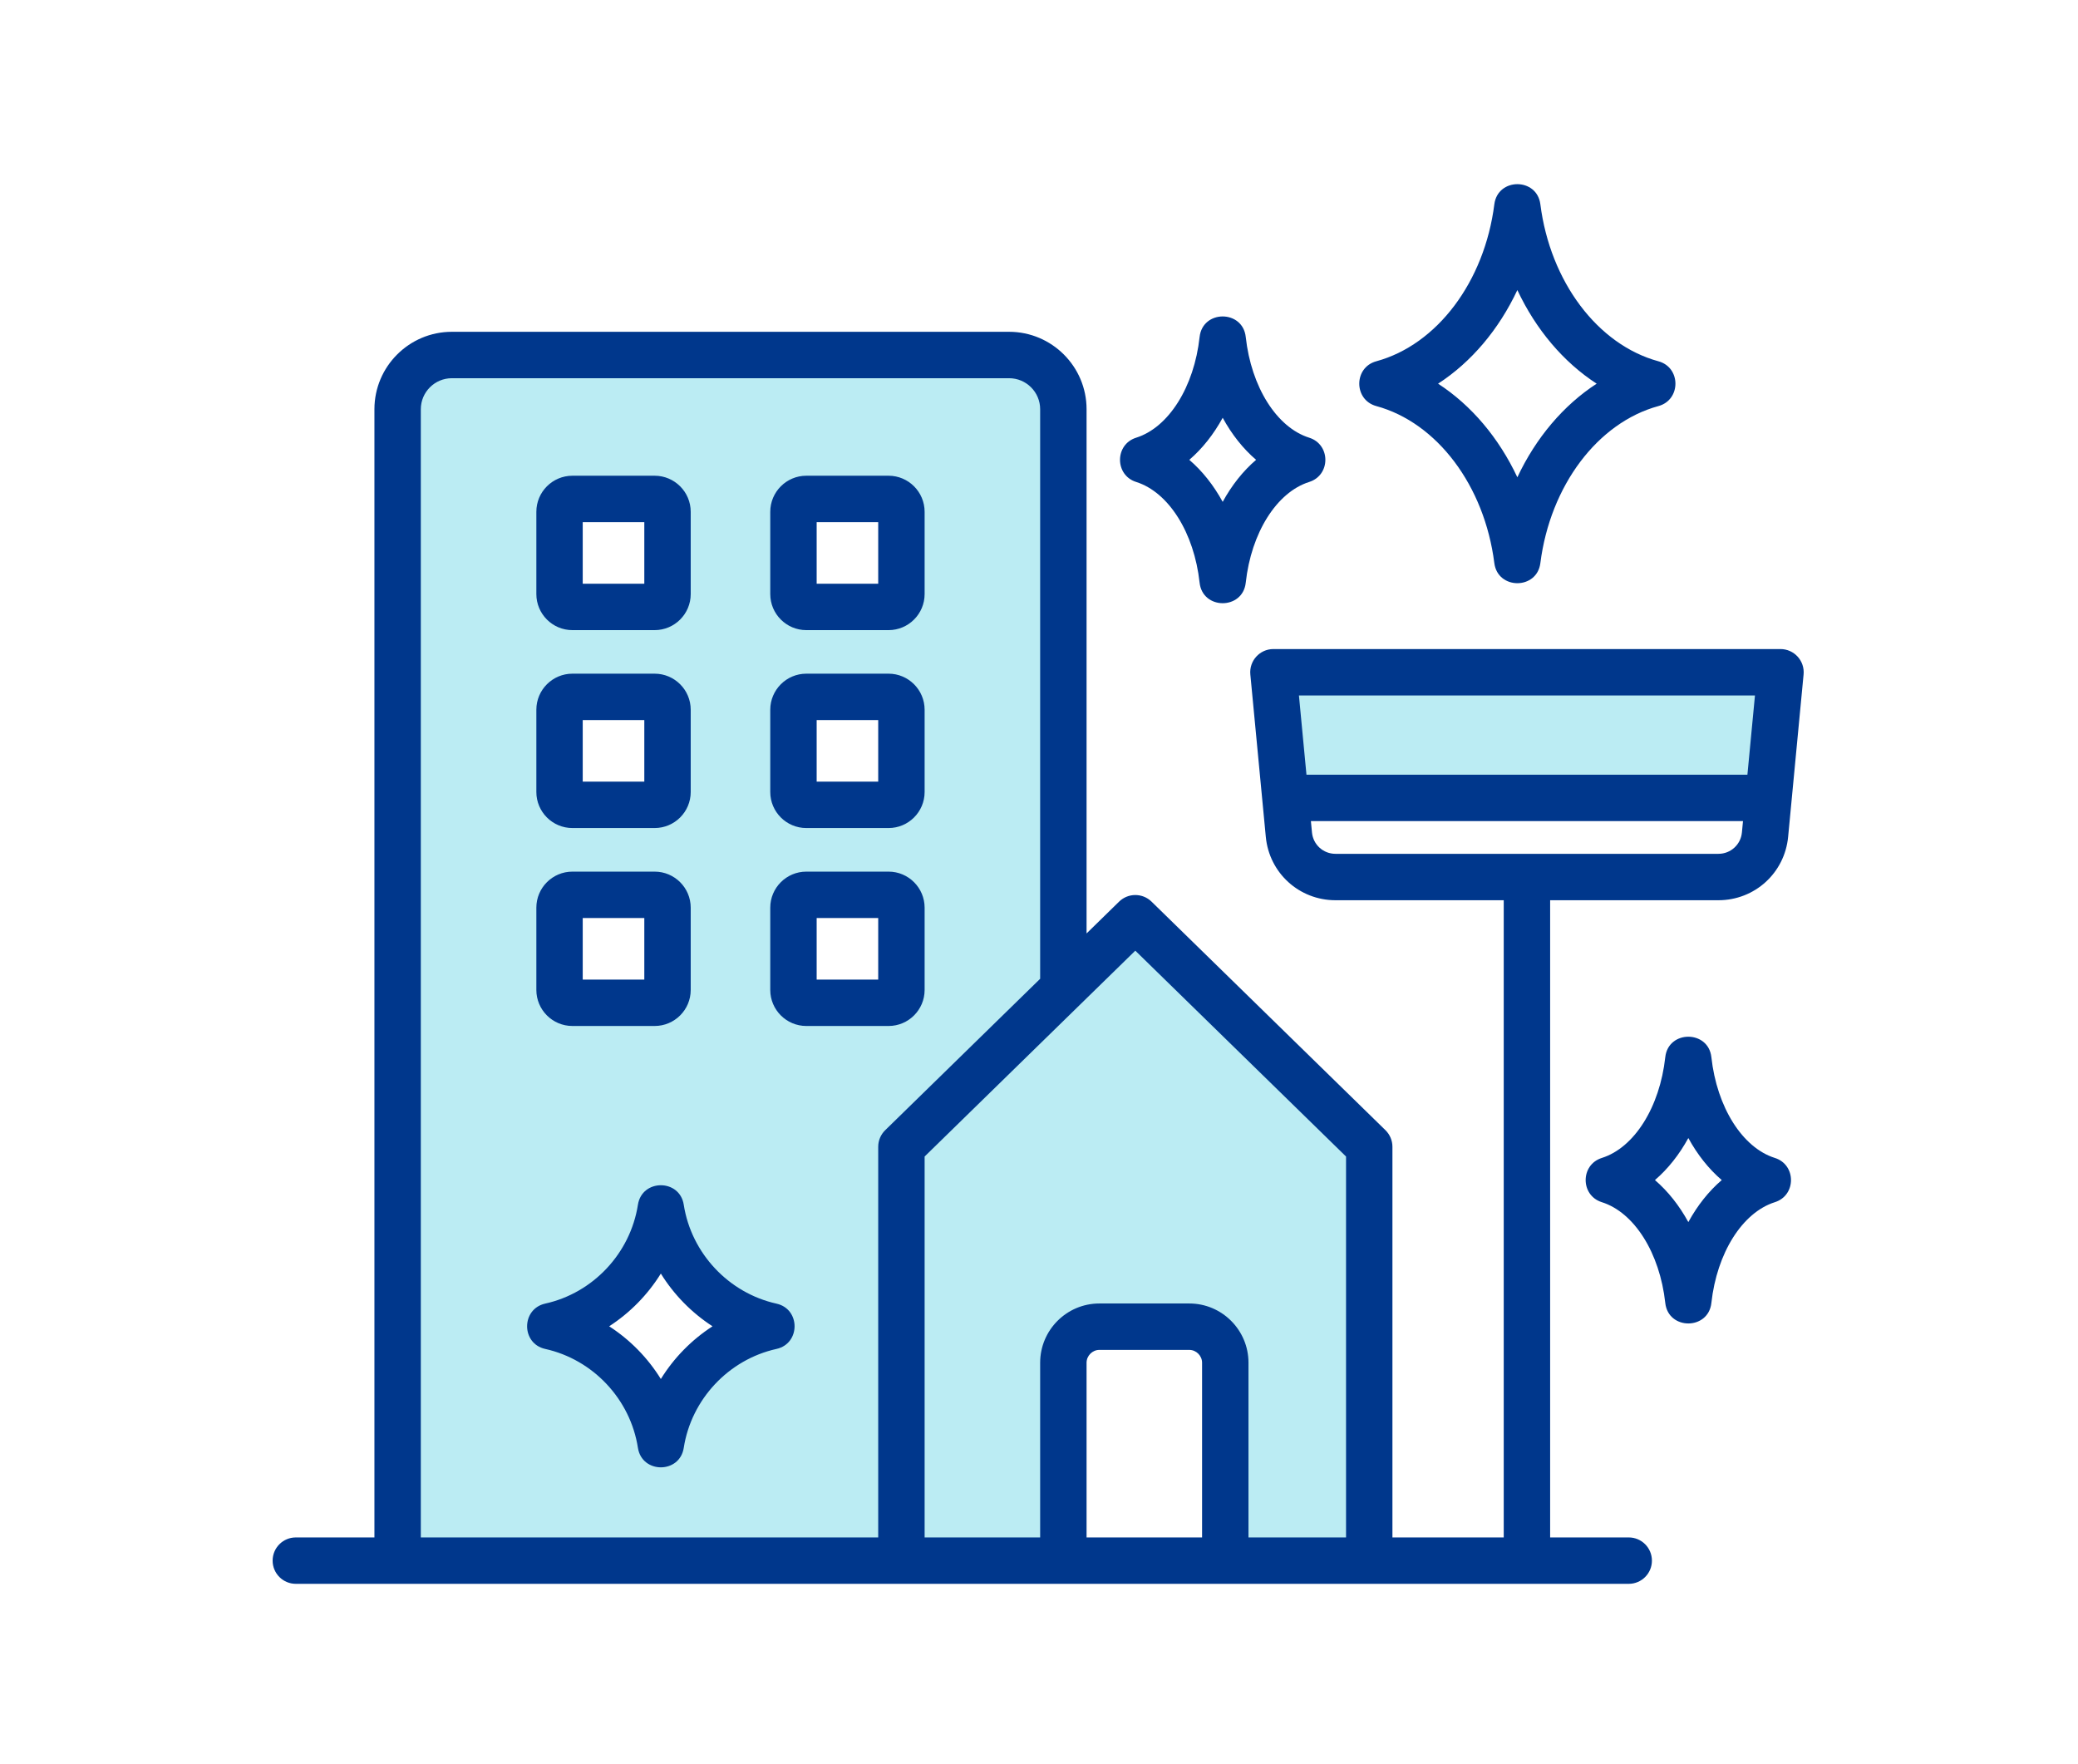
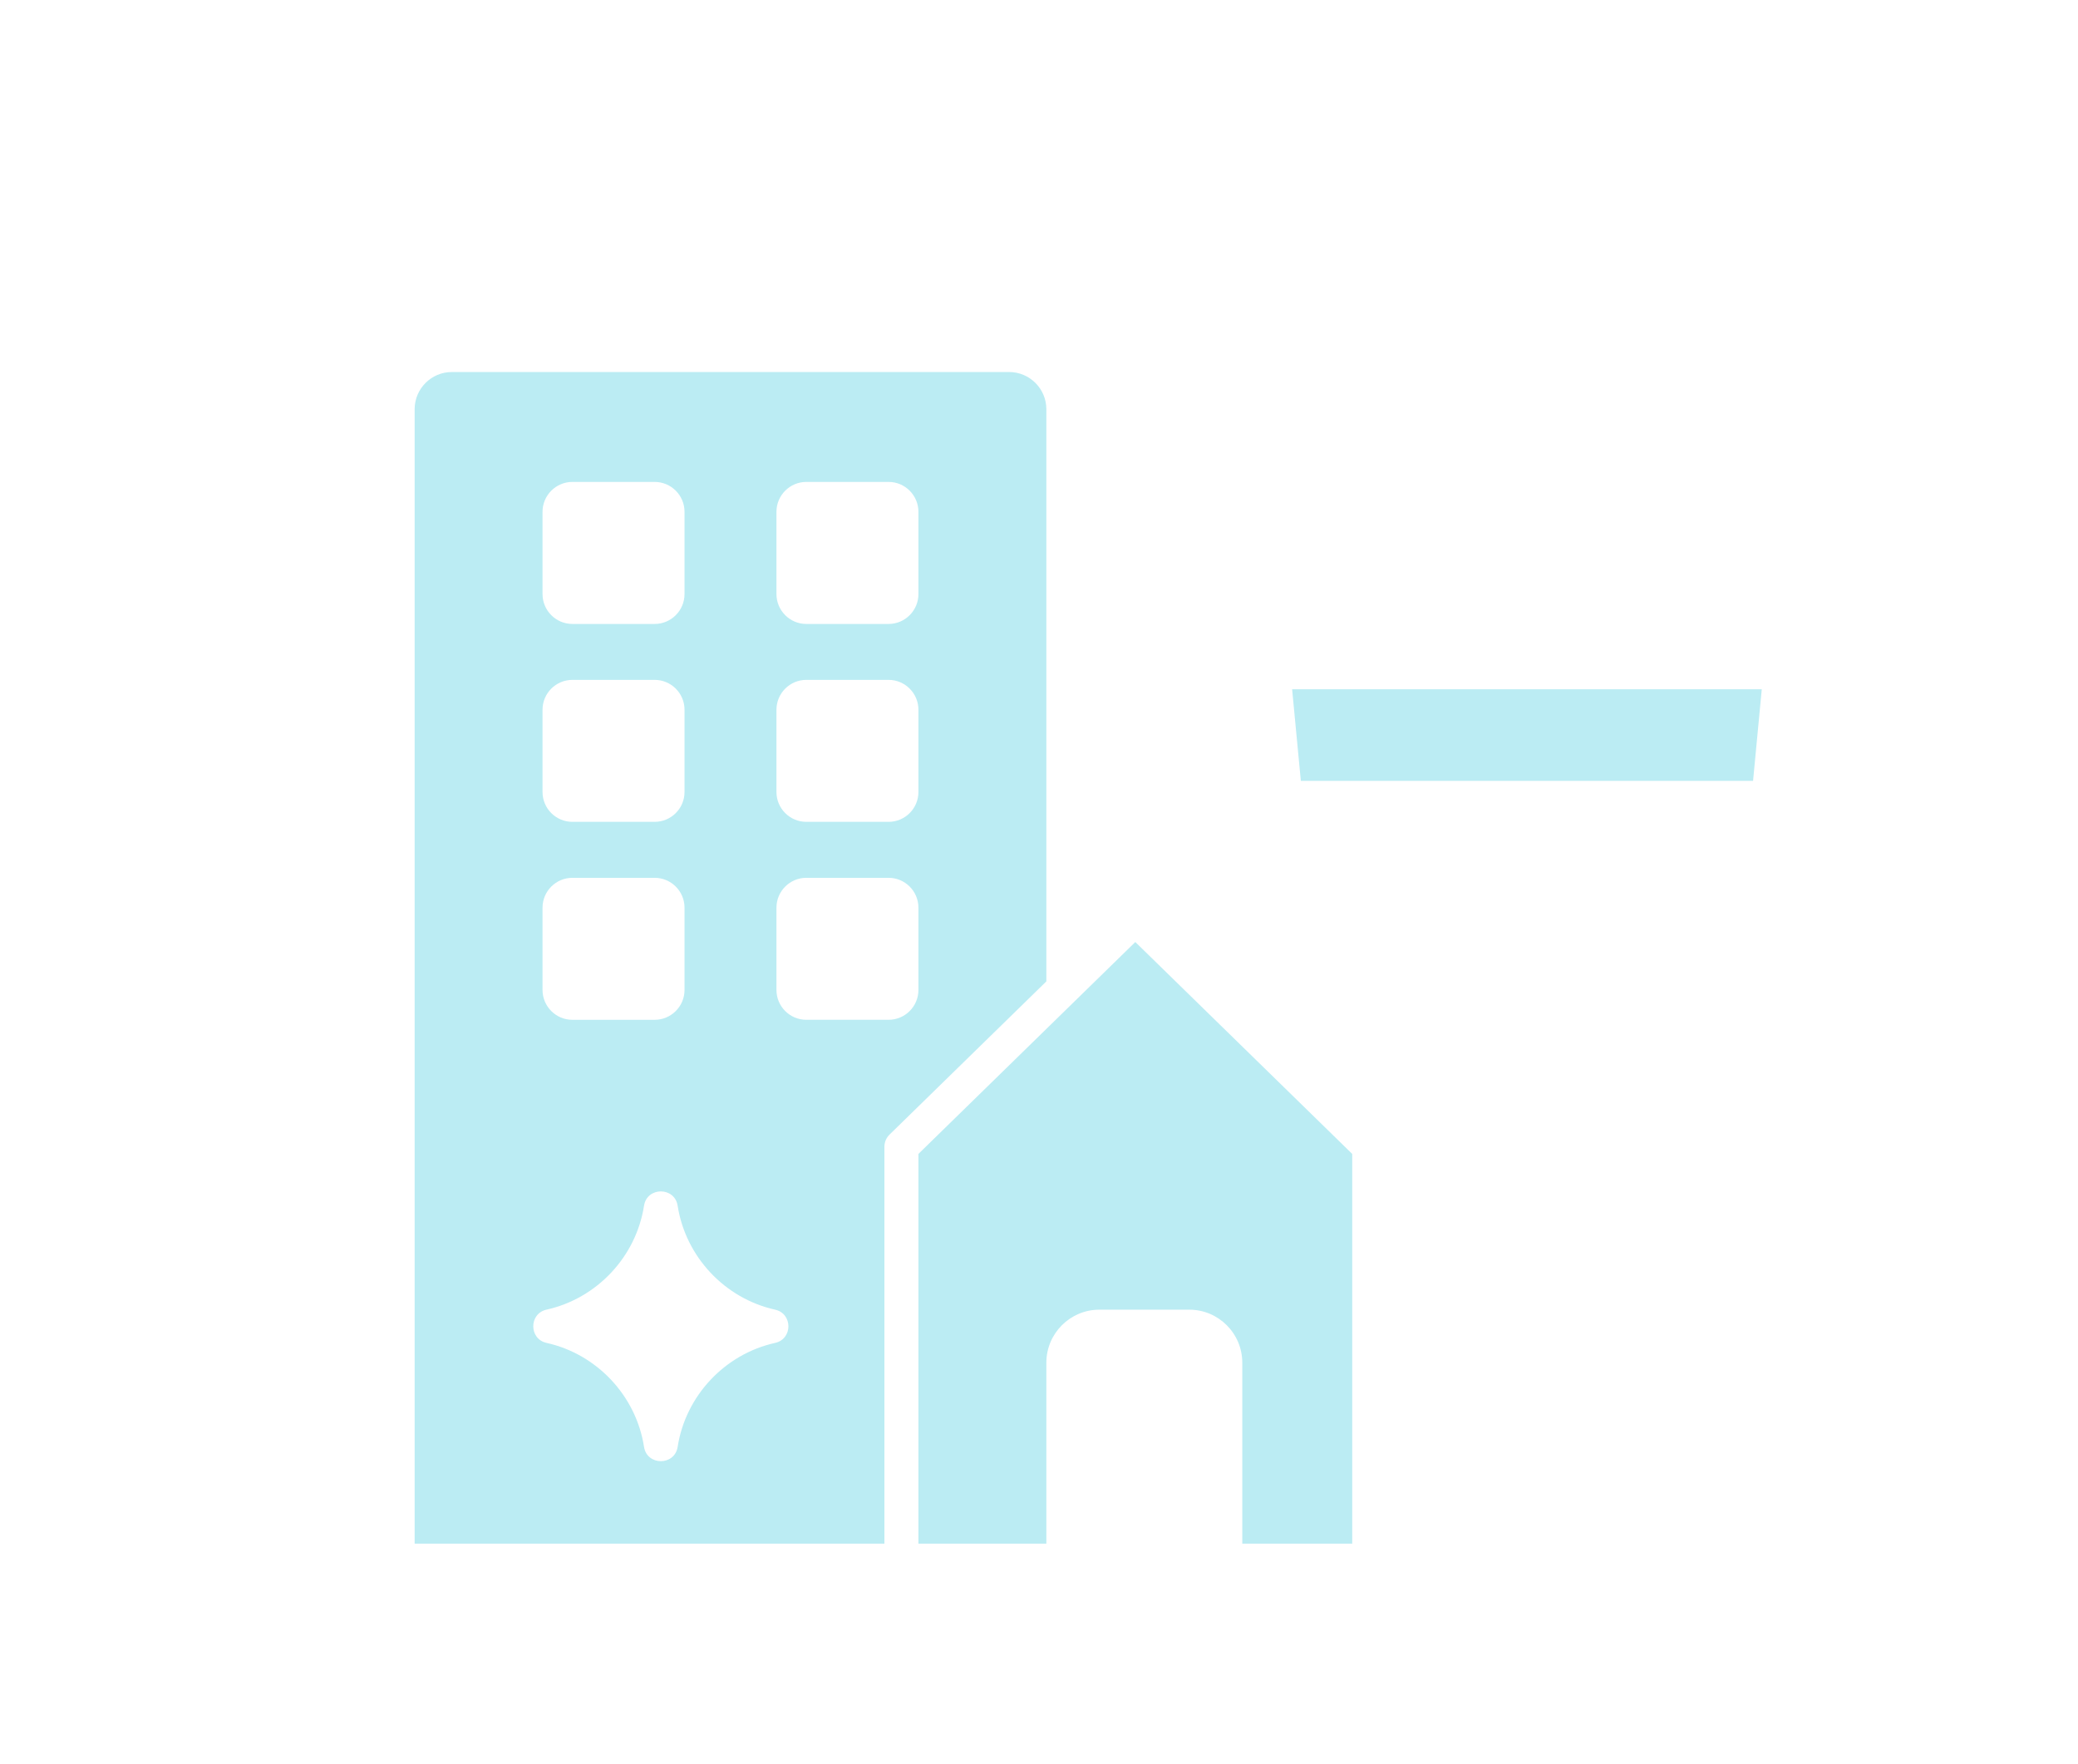
<svg xmlns="http://www.w3.org/2000/svg" width="549" zoomAndPan="magnify" viewBox="0 0 411.75 349.5" height="466" preserveAspectRatio="xMidYMid meet" version="1.0">
  <defs>
    <clipPath id="d5bbe8a1be">
-       <path d="M 54.012 36 L 357.328 36 L 357.328 314 L 54.012 314 Z M 54.012 36 " clip-rule="nonzero" />
-     </clipPath>
+       </clipPath>
  </defs>
  <path fill="#bbecf3" d="M 82.16 81.078 C 82.16 77.012 85.465 73.707 89.531 73.707 L 199.953 73.707 C 204.02 73.707 207.332 77.012 207.332 81.078 L 207.332 194.438 L 176.258 224.793 C 175.609 225.426 175.242 226.293 175.242 227.203 L 175.242 305.832 L 82.16 305.832 Z M 134.273 238.883 C 133.684 235.102 128.203 235.102 127.613 238.883 C 126.039 248.992 118.281 257.258 108.293 259.473 C 104.789 260.254 104.789 265.285 108.293 266.062 C 118.281 268.277 126.043 276.551 127.613 286.664 C 128.199 290.438 133.688 290.438 134.273 286.664 C 135.844 276.551 143.602 268.277 153.594 266.062 C 157.098 265.285 157.098 260.262 153.594 259.48 C 143.605 257.266 135.844 248.988 134.273 238.883 Z M 176.07 202.047 C 179.332 202.047 181.984 199.398 181.984 196.133 L 181.984 179.832 C 181.984 176.57 179.328 173.918 176.07 173.918 L 159.766 173.918 C 156.508 173.918 153.852 176.574 153.852 179.832 L 153.852 196.133 C 153.852 199.395 156.504 202.047 159.766 202.047 Z M 135.637 196.133 L 135.637 179.832 C 135.637 176.57 132.977 173.918 129.715 173.918 L 113.418 173.918 C 110.16 173.918 107.5 176.57 107.5 179.832 L 107.5 196.133 C 107.5 199.398 110.156 202.051 113.418 202.051 L 129.715 202.051 C 132.98 202.047 135.637 199.402 135.637 196.133 Z M 176.07 162.828 C 179.332 162.828 181.984 160.176 181.984 156.914 L 181.984 140.617 C 181.984 137.359 179.332 134.699 176.07 134.699 L 159.766 134.699 C 156.508 134.699 153.852 137.355 153.852 140.617 L 153.852 156.914 C 153.852 160.176 156.504 162.828 159.766 162.828 Z M 129.715 162.828 C 132.98 162.828 135.637 160.18 135.637 156.914 L 135.637 140.617 C 135.637 137.352 132.98 134.699 129.715 134.699 L 113.418 134.699 C 110.156 134.699 107.5 137.355 107.5 140.617 L 107.5 156.914 C 107.5 160.18 110.156 162.828 113.418 162.828 Z M 176.07 123.621 C 179.332 123.621 181.984 120.961 181.984 117.699 L 181.984 101.402 C 181.984 98.141 179.332 95.48 176.07 95.48 L 159.766 95.48 C 156.504 95.48 153.852 98.141 153.852 101.402 L 153.852 117.699 C 153.852 120.961 156.504 123.621 159.766 123.621 Z M 129.715 123.621 C 132.98 123.621 135.637 120.965 135.637 117.699 L 135.637 101.402 C 135.637 98.137 132.984 95.48 129.715 95.48 L 113.418 95.48 C 110.156 95.48 107.5 98.137 107.5 101.402 L 107.5 117.699 C 107.5 120.961 110.156 123.621 113.418 123.621 Z M 224.957 186.637 L 181.984 228.621 L 181.984 305.832 L 207.332 305.832 L 207.332 269.984 C 207.332 264.195 212.039 259.48 217.832 259.48 L 235.66 259.48 C 241.449 259.48 246.156 264.195 246.156 269.984 L 246.156 305.832 L 267.938 305.832 L 267.938 228.621 Z M 257.758 154.711 L 256.031 136.562 L 349.09 136.562 L 347.363 154.711 Z M 257.758 154.711 " fill-opacity="1" fill-rule="evenodd" />
  <g clip-path="url(#d5bbe8a1be)">
-     <path fill="#00378c" d="M 334.539 242.129 C 332.738 238.84 330.504 236.016 327.922 233.801 C 330.504 231.59 332.738 228.762 334.539 225.473 C 336.336 228.762 338.578 231.59 341.16 233.801 C 338.578 236.016 336.336 238.84 334.539 242.129 Z M 351.684 229.418 C 345.246 227.391 340.191 219.367 339.105 209.457 C 338.516 204.047 330.562 204.047 329.969 209.457 C 328.883 219.367 323.832 227.391 317.398 229.418 C 313.129 230.762 313.125 236.84 317.398 238.184 C 323.832 240.215 328.883 248.234 329.969 258.145 C 330.562 263.566 338.516 263.566 339.105 258.145 C 340.191 248.234 345.246 240.215 351.684 238.184 C 355.953 236.84 355.941 230.754 351.684 229.418 Z M 340.496 169.164 L 264.625 169.164 C 262.195 169.164 260.195 167.348 259.965 164.934 L 259.75 162.676 L 345.371 162.676 L 345.156 164.934 C 344.926 167.348 342.922 169.164 340.496 169.164 Z M 347.742 137.789 L 346.246 153.484 L 258.871 153.484 L 257.379 137.789 Z M 83.383 81.078 C 83.383 77.688 86.145 74.934 89.531 74.934 L 199.953 74.934 C 203.344 74.934 206.105 77.688 206.105 81.078 L 206.105 193.922 L 175.402 223.918 C 174.516 224.781 174.016 225.965 174.016 227.203 L 174.016 304.605 L 83.383 304.605 Z M 238.188 304.605 L 215.301 304.605 L 215.301 269.984 C 215.301 268.613 216.457 267.449 217.832 267.449 L 235.66 267.449 C 237.031 267.449 238.188 268.613 238.188 269.984 Z M 224.957 188.352 L 183.211 229.137 L 183.211 304.609 L 206.105 304.609 L 206.105 269.988 C 206.105 263.52 211.363 258.254 217.832 258.254 L 235.66 258.254 C 242.125 258.254 247.383 263.52 247.383 269.988 L 247.383 304.609 L 266.715 304.609 L 266.715 229.137 Z M 356.199 130.098 C 355.328 129.137 354.09 128.594 352.797 128.594 L 252.32 128.594 C 249.613 128.594 247.496 130.926 247.75 133.625 L 250.816 165.805 C 251.496 172.961 257.434 178.359 264.625 178.359 L 297.961 178.359 L 297.961 304.605 L 275.906 304.605 L 275.906 227.203 C 275.906 225.961 275.402 224.781 274.523 223.918 L 228.176 178.637 C 226.387 176.891 223.535 176.891 221.746 178.637 L 215.301 184.938 L 215.301 81.078 C 215.301 72.621 208.414 65.738 199.953 65.738 L 89.531 65.738 C 81.074 65.738 74.191 72.621 74.191 81.078 L 74.191 304.605 L 58.617 304.605 C 56.078 304.605 54.02 306.66 54.02 309.203 C 54.02 311.742 56.078 313.797 58.617 313.797 L 322.73 313.797 C 325.27 313.797 327.324 311.742 327.324 309.203 C 327.324 306.66 325.27 304.605 322.73 304.605 L 307.156 304.605 L 307.156 178.359 L 340.496 178.359 C 347.691 178.359 353.625 172.961 354.312 165.805 L 357.375 133.625 C 357.5 132.332 357.07 131.051 356.199 130.098 Z M 242.273 82.773 C 244.07 86.066 246.312 88.895 248.891 91.105 C 246.312 93.316 244.07 96.141 242.273 99.43 C 240.473 96.141 238.23 93.309 235.656 91.105 C 238.23 88.895 240.473 86.066 242.273 82.773 Z M 225.129 95.488 C 220.859 94.148 220.863 88.055 225.129 86.719 C 231.562 84.695 236.617 76.672 237.699 66.762 C 238.297 61.34 246.25 61.344 246.84 66.762 C 247.922 76.672 252.98 84.695 259.414 86.719 C 263.684 88.066 263.688 94.141 259.414 95.488 C 252.98 97.516 247.922 105.535 246.84 115.449 C 246.25 120.863 238.293 120.863 237.699 115.449 C 236.617 105.535 231.562 97.516 225.129 95.488 Z M 300.66 57.469 C 304.32 65.266 309.785 71.746 316.375 76.016 C 309.785 80.289 304.32 86.766 300.66 94.562 C 297 86.766 291.543 80.289 284.953 76.016 C 291.543 71.746 297 65.27 300.66 57.469 Z M 272.707 80.453 C 268.211 79.223 268.211 72.805 272.707 71.578 C 284.758 68.301 294.156 55.801 296.098 40.477 C 296.777 35.156 304.551 35.16 305.219 40.477 C 307.164 55.801 316.566 68.301 328.613 71.578 C 333.105 72.801 333.105 79.23 328.613 80.453 C 316.566 83.734 307.164 96.234 305.219 111.566 C 304.551 116.871 296.777 116.875 296.098 111.566 C 294.156 96.234 284.758 83.734 272.707 80.453 Z M 130.945 273.215 C 133.535 269.027 137.047 265.449 141.184 262.773 C 137.039 260.086 133.535 256.508 130.945 252.328 C 128.352 256.508 124.848 260.086 120.707 262.773 C 124.848 265.449 128.352 269.027 130.945 273.215 Z M 153.859 258.285 C 144.367 256.176 136.98 248.301 135.484 238.691 C 134.684 233.539 127.207 233.539 126.402 238.691 C 124.906 248.301 117.527 256.176 108.027 258.277 C 103.254 259.344 103.25 266.199 108.027 267.258 C 117.527 269.363 124.914 277.242 126.402 286.852 C 127.207 292.004 134.688 292.004 135.484 286.852 C 136.98 277.242 144.359 269.363 153.859 267.258 C 158.637 266.199 158.641 259.344 153.859 258.285 Z M 161.82 181.883 L 161.82 194.082 L 174.016 194.082 L 174.016 181.883 Z M 159.766 203.273 L 176.07 203.273 C 180.004 203.273 183.211 200.074 183.211 196.133 L 183.211 179.832 C 183.211 175.895 180.004 172.691 176.07 172.691 L 159.766 172.691 C 155.832 172.691 152.625 175.895 152.625 179.832 L 152.625 196.133 C 152.625 200.074 155.832 203.273 159.766 203.273 Z M 115.465 181.883 L 115.465 194.082 L 127.668 194.082 L 127.668 181.883 Z M 113.418 203.273 L 129.715 203.273 C 133.66 203.273 136.863 200.074 136.863 196.133 L 136.863 179.832 C 136.863 175.895 133.66 172.691 129.715 172.691 L 113.418 172.691 C 109.48 172.691 106.277 175.895 106.277 179.832 L 106.277 196.133 C 106.277 200.074 109.48 203.273 113.418 203.273 Z M 161.82 142.664 L 161.82 154.863 L 174.016 154.863 L 174.016 142.664 Z M 159.766 164.055 L 176.07 164.055 C 180.004 164.055 183.211 160.855 183.211 156.914 L 183.211 140.617 C 183.211 136.68 180.004 133.473 176.07 133.473 L 159.766 133.473 C 155.832 133.473 152.625 136.68 152.625 140.617 L 152.625 156.914 C 152.625 160.855 155.832 164.055 159.766 164.055 Z M 115.465 142.664 L 115.465 154.863 L 127.668 154.863 L 127.668 142.664 Z M 113.418 164.055 L 129.715 164.055 C 133.66 164.055 136.863 160.855 136.863 156.914 L 136.863 140.617 C 136.863 136.68 133.66 133.473 129.715 133.473 L 113.418 133.473 C 109.48 133.473 106.277 136.68 106.277 140.617 L 106.277 156.914 C 106.277 160.855 109.48 164.055 113.418 164.055 Z M 161.82 103.449 L 161.82 115.652 L 174.016 115.652 L 174.016 103.449 Z M 159.766 124.844 L 176.07 124.844 C 180.004 124.844 183.211 121.641 183.211 117.699 L 183.211 101.402 C 183.211 97.461 180.004 94.254 176.07 94.254 L 159.766 94.254 C 155.832 94.254 152.625 97.461 152.625 101.402 L 152.625 117.699 C 152.625 121.641 155.832 124.844 159.766 124.844 Z M 115.465 103.449 L 115.465 115.652 L 127.668 115.652 L 127.668 103.449 Z M 113.418 124.844 L 129.715 124.844 C 133.66 124.844 136.863 121.641 136.863 117.699 L 136.863 101.402 C 136.863 97.461 133.66 94.254 129.715 94.254 L 113.418 94.254 C 109.48 94.254 106.277 97.461 106.277 101.402 L 106.277 117.699 C 106.277 121.641 109.48 124.844 113.418 124.844 Z M 113.418 124.844 " fill-opacity="1" fill-rule="evenodd" />
-   </g>
+     </g>
</svg>